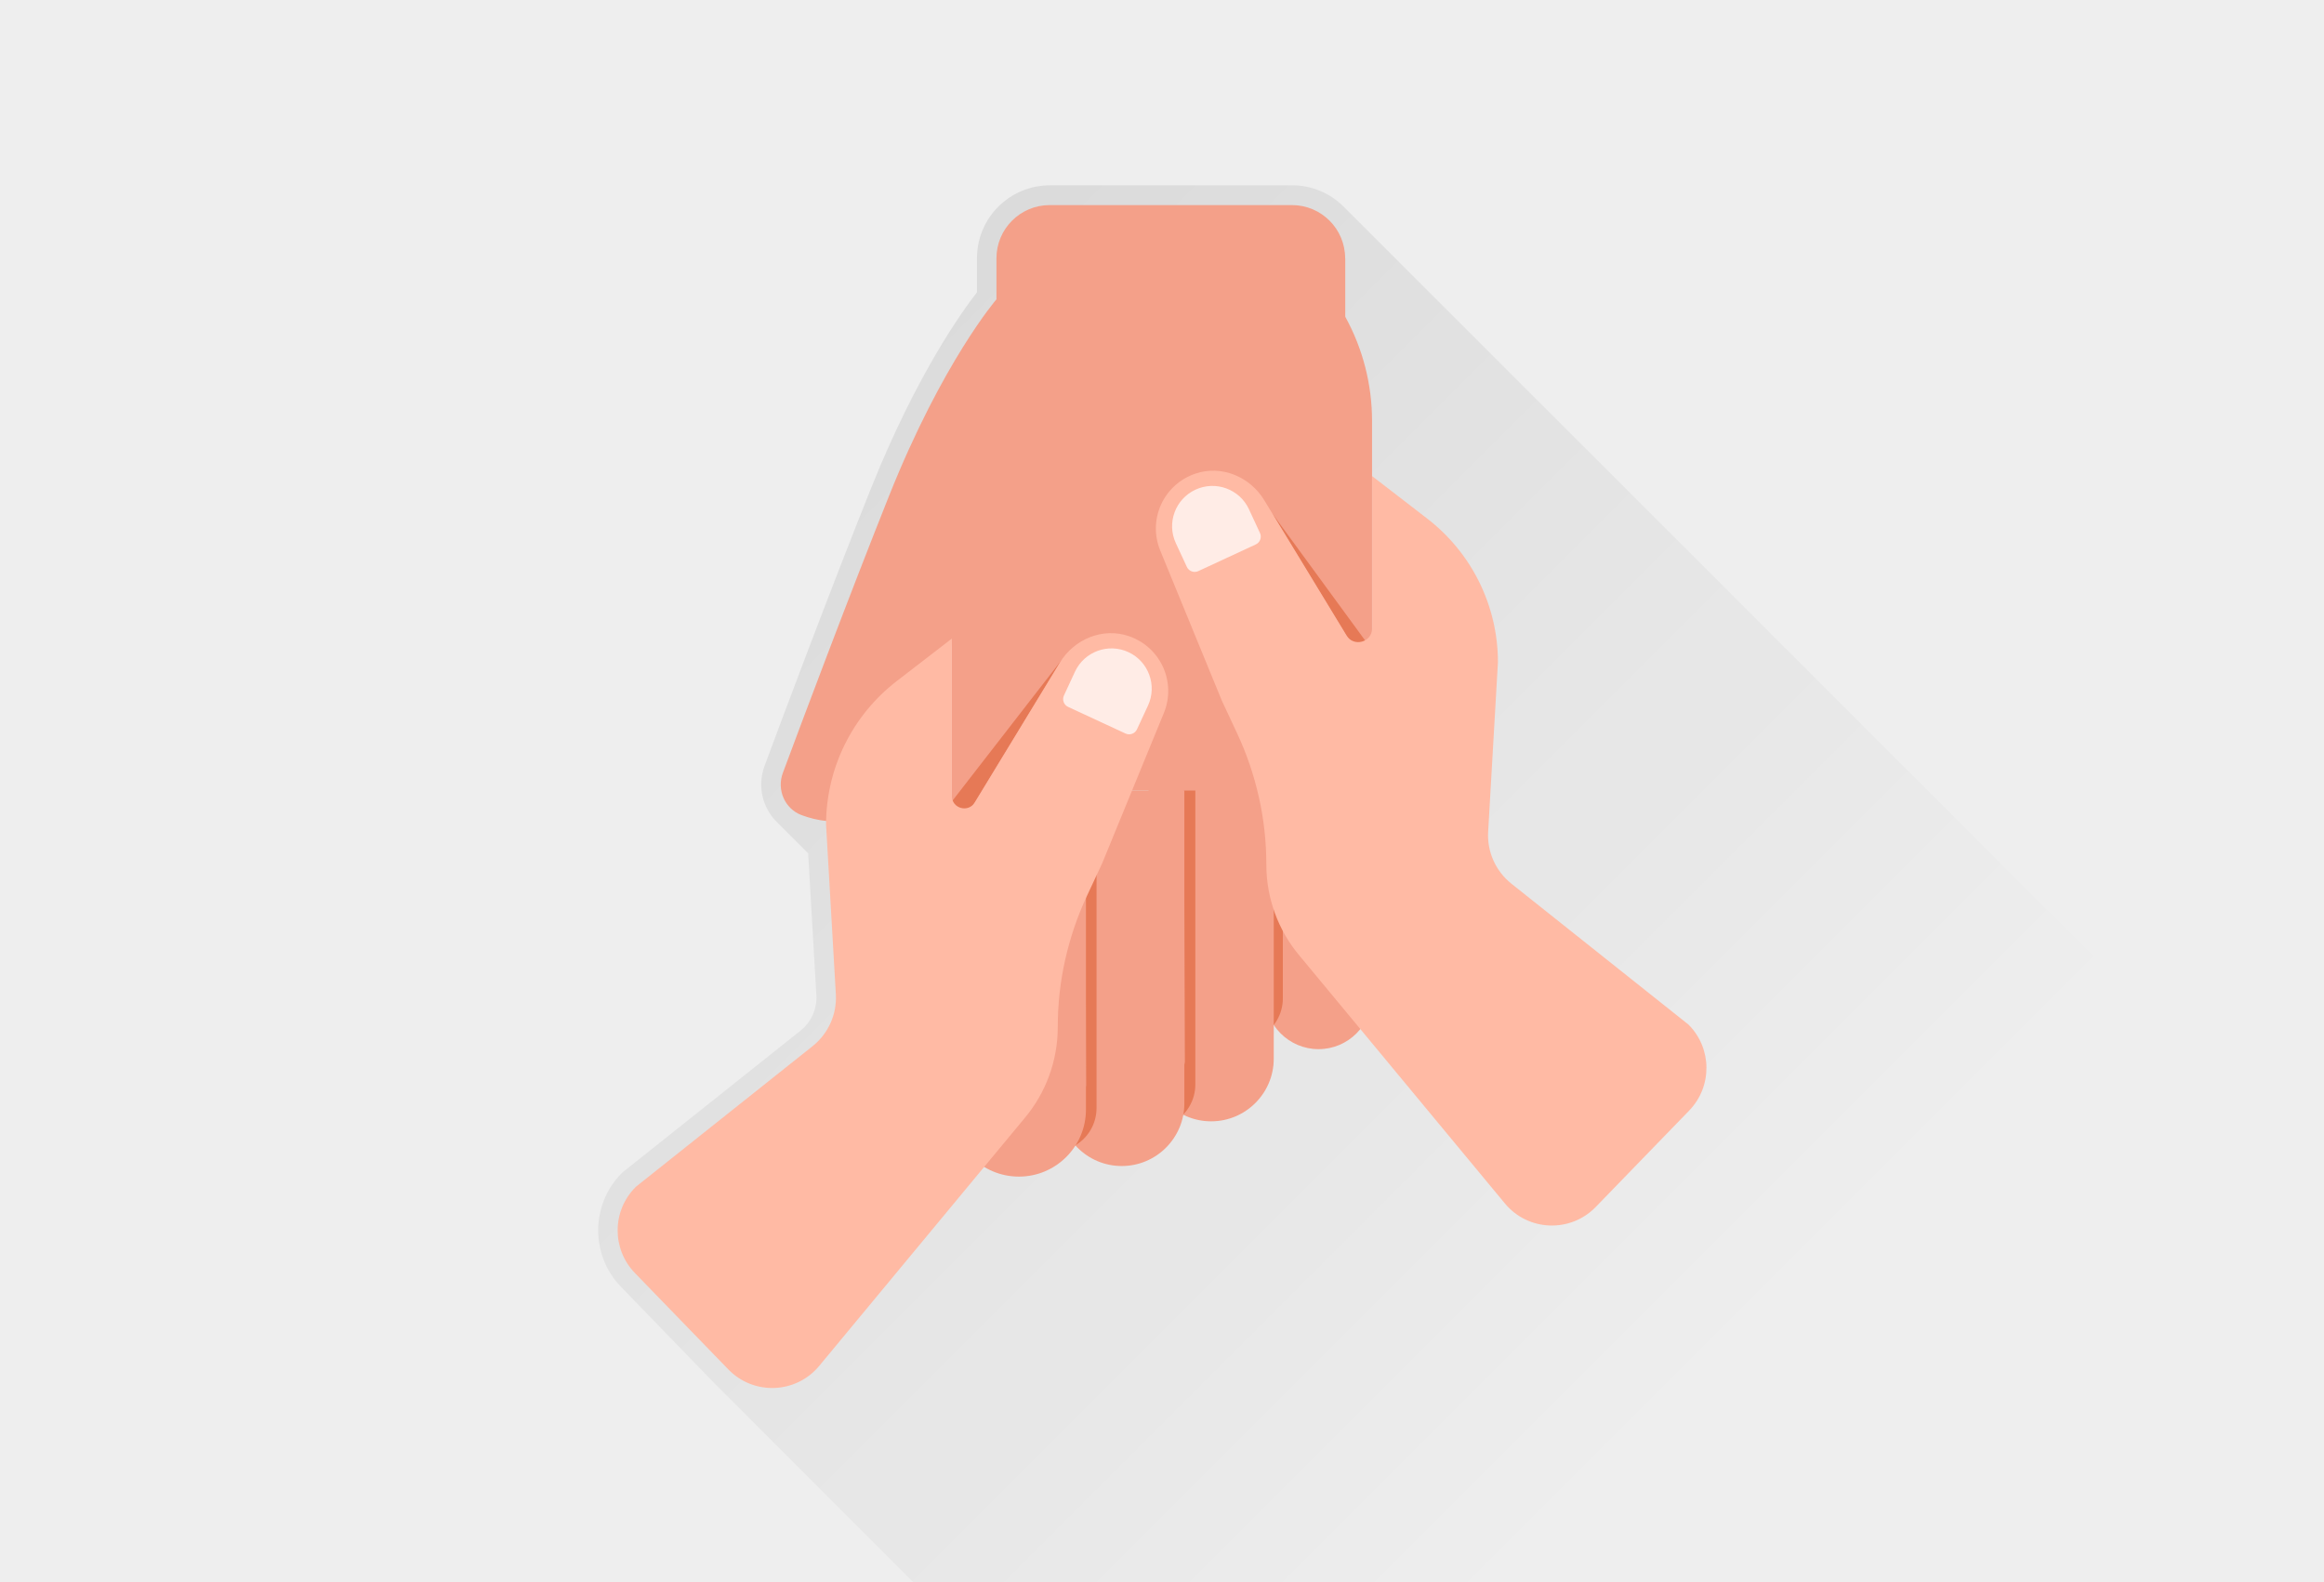
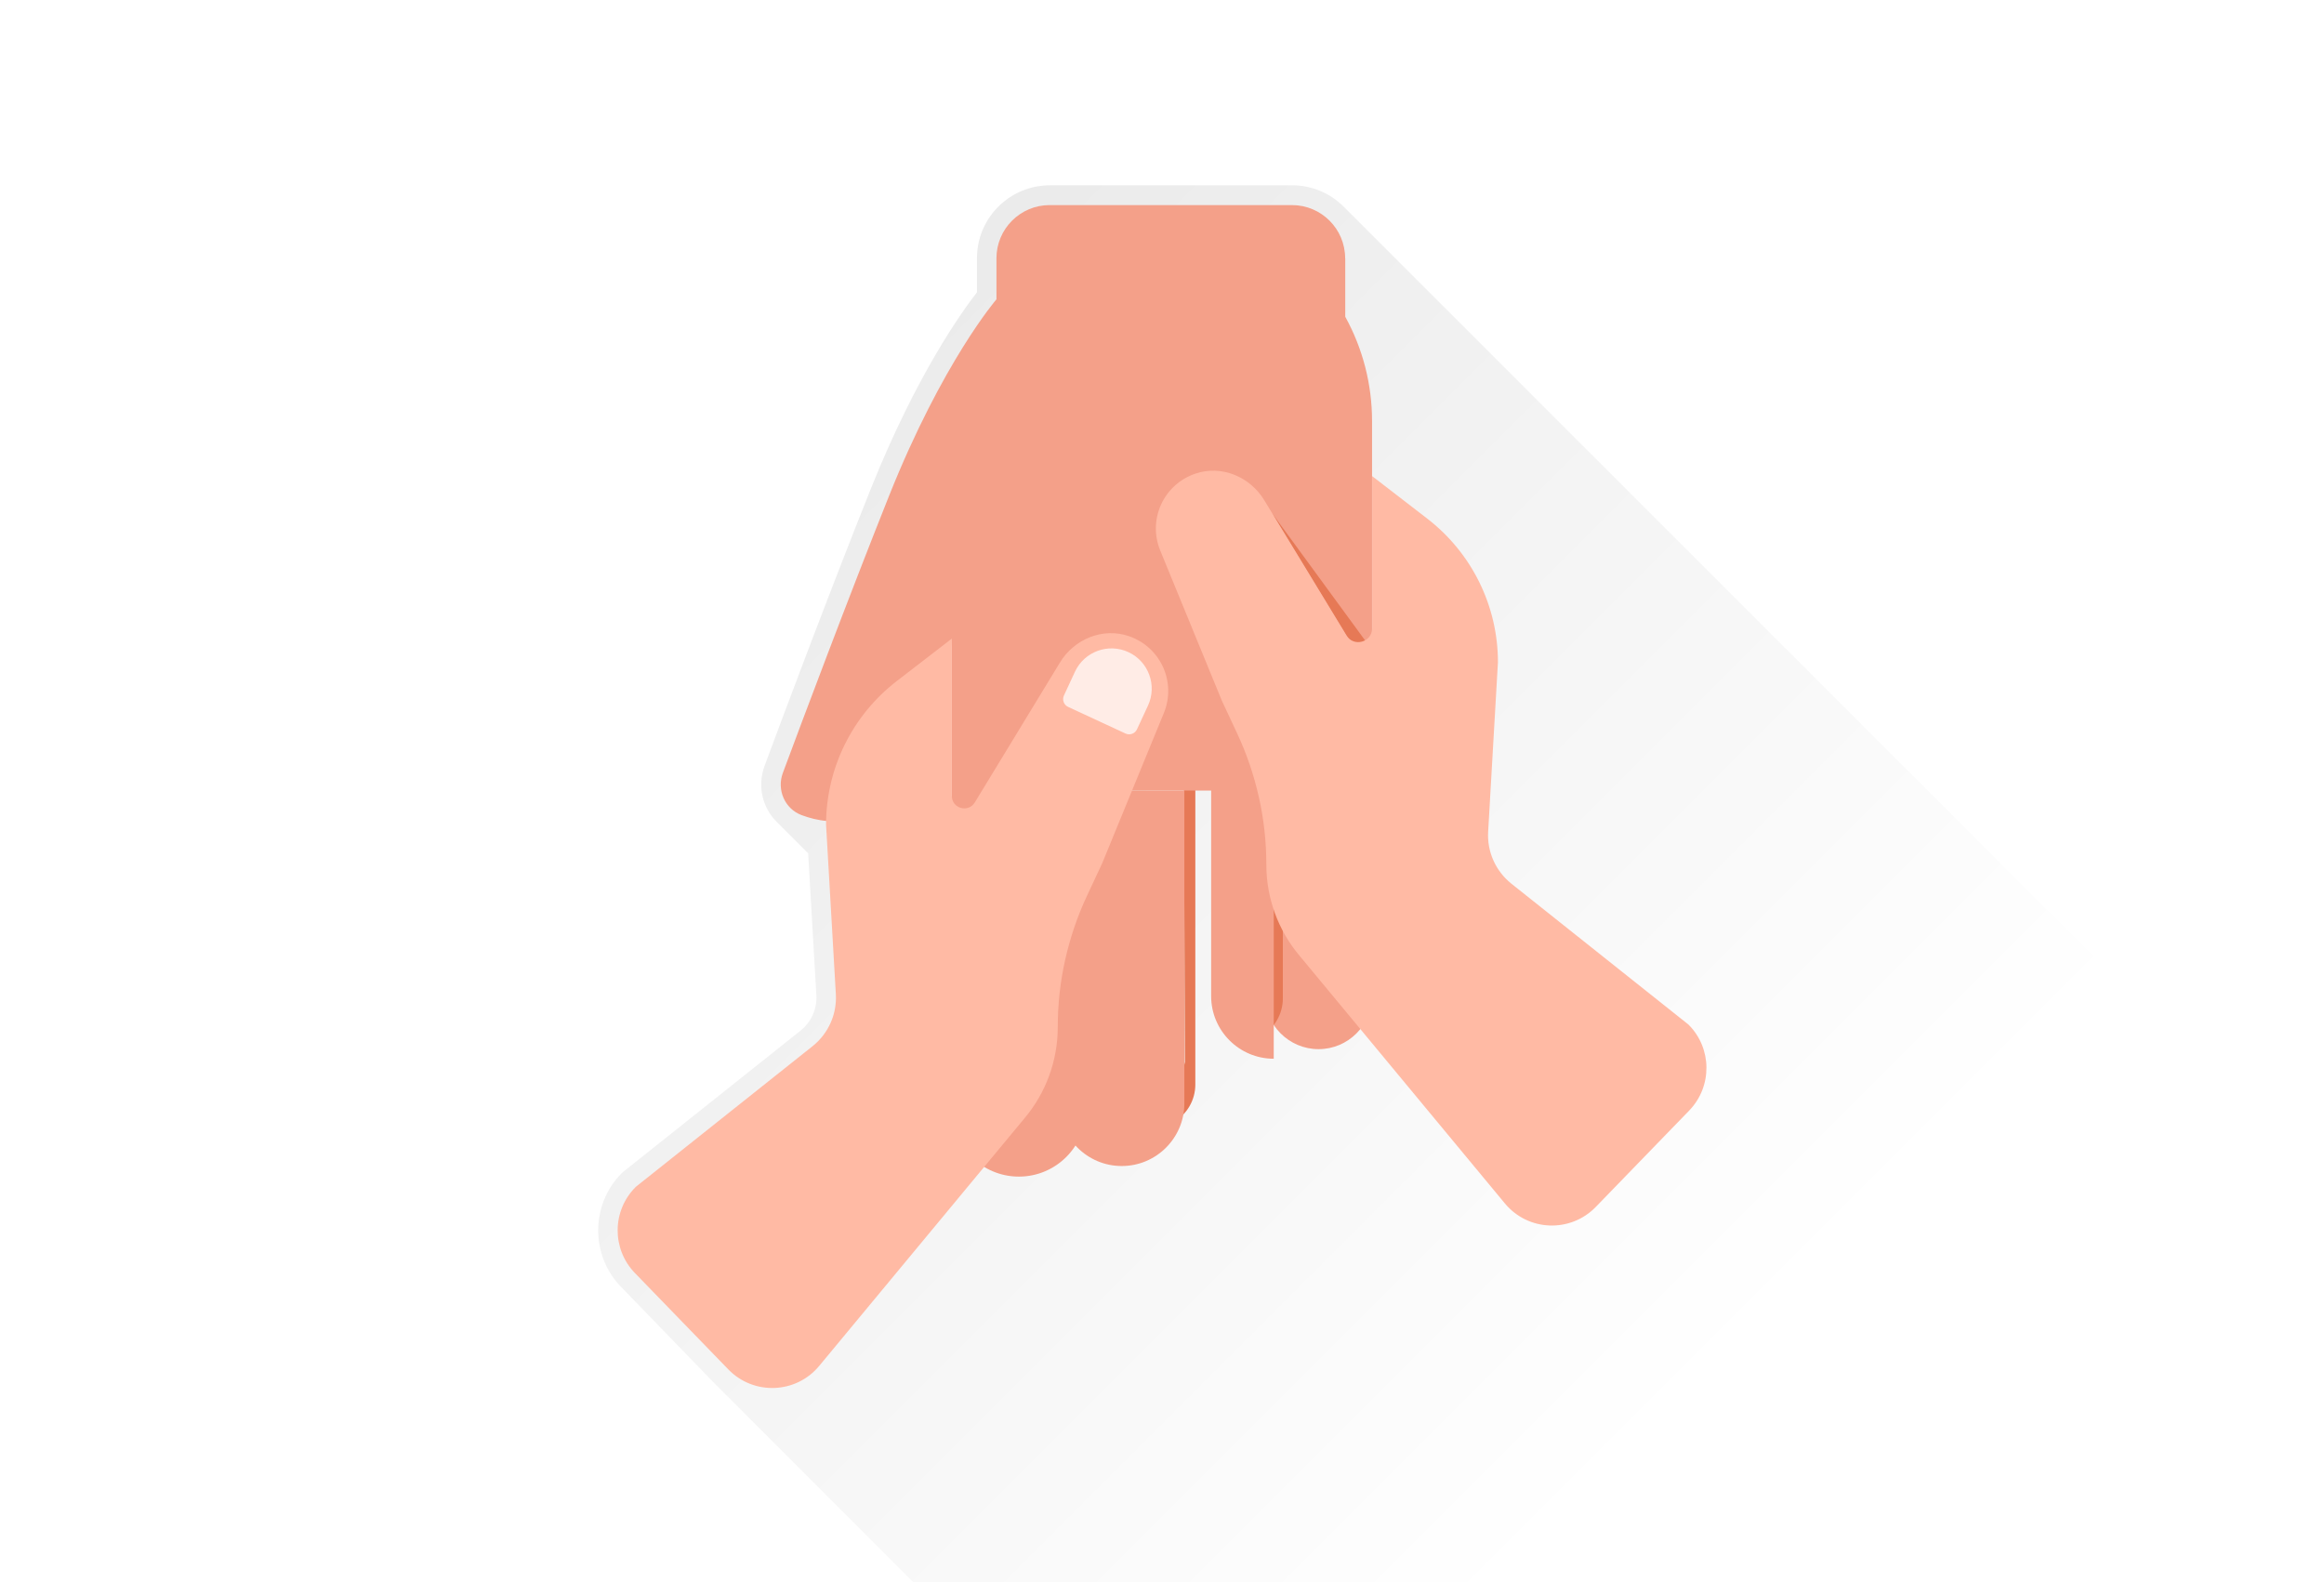
<svg xmlns="http://www.w3.org/2000/svg" id="hold" viewBox="0 0 235 160">
  <defs>
    <style>      .cls-1 {        fill: #ffbaa4;      }      .cls-2 {        fill: #f4a089;      }      .cls-3 {        fill: #ffece6;      }      .cls-4 {        fill: url(#linear-gradient);      }      .cls-5 {        fill: #eee;      }      .cls-6 {        fill: #e67956;      }    </style>
    <linearGradient id="linear-gradient" x1="72.75" y1="49.09" x2="209.33" y2="185.67" gradientUnits="userSpaceOnUse">
      <stop offset="0" stop-color="#000" stop-opacity=".08" />
      <stop offset=".7" stop-color="#000" stop-opacity="0" />
    </linearGradient>
  </defs>
-   <rect id="bg" class="cls-5" width="235" height="160" />
  <path class="cls-4" d="m235,120.02L135.89,20.92l-.02-.02c-1.34-1.34-3.18-2.16-5.21-2.16h-24.5c-1.77,0-3.39.62-4.66,1.66-1.66,1.35-2.71,3.41-2.71,5.71v3.45c-1.48,1.9-6.09,8.28-10.71,19.81-4.18,10.44-8.93,23.12-10.77,28.09-.75,2.03-.21,4.22,1.22,5.65l3.19,3.19.83,14.35c.08,1.36-.5,2.68-1.56,3.54l-.03.03-17.92,14.27-.17.15c-3.14,3.14-3.18,8.29-.09,11.48,0,0,9.44,9.75,9.44,9.75,0,0,0,0,0,0,0,0,0,0,0,0,0,0,0,0,0,0,.03.03.05.06.08.08l20.04,20.05h142.66v-39.98Z" />
  <g>
    <path class="cls-2" d="m127.9,68.14h10.85v32.54c0,2.99-2.43,5.42-5.42,5.42h0c-2.99,0-5.42-2.43-5.42-5.42v-32.54h0Z" />
    <path class="cls-6" d="m129.72,68.86v32.11c0,1.58-.85,3.03-2.21,3.81h0s1.15-6.09,1.15-6.09l-.1-29.83h1.17Z" />
-     <path class="cls-2" d="m116.14,75.43h12.66v31.64c0,3.49-2.84,6.33-6.33,6.33h0c-3.49,0-6.33-2.84-6.33-6.33v-31.64h0Z" />
+     <path class="cls-2" d="m116.14,75.43h12.66v31.64h0c-3.49,0-6.33-2.84-6.33-6.33v-31.64h0Z" />
    <path class="cls-6" d="m120.87,77.57v32.11c0,1.58-.85,3.03-2.21,3.81h0s1.15-6.09,1.15-6.09l-.1-29.83h1.17Z" />
    <path class="cls-2" d="m107.1,79.95h12.66v31.64c0,3.49-2.84,6.33-6.33,6.33h0c-3.49,0-6.33-2.84-6.33-6.33v-31.64h0Z" />
-     <path class="cls-6" d="m110.88,79.95v32.11c0,1.58-.85,3.03-2.21,3.81h0s1.15-6.09,1.15-6.09l-.1-29.83h1.17Z" />
    <path class="cls-2" d="m136.03,26.11v5.92h0c1.78,3.23,2.71,6.86,2.71,10.55v37.37h-28.93v32.26c0,3.74-3.04,6.78-6.78,6.78h0c-3.74,0-6.78-3.04-6.78-6.78v-47.62s0,2.71-3.62,11.75c-3.49,7.55-8.47,7.26-11.58,6.09-1.7-.64-2.52-2.56-1.89-4.26,1.99-5.36,6.64-17.75,10.75-28.05,5.42-13.56,10.85-19.85,10.85-19.85v-4.15c0-2.97,2.41-5.38,5.38-5.38h24.5c2.97,0,5.38,2.41,5.38,5.38Z" />
    <polygon class="cls-6" points="128.62 51.89 138.74 65.73 138.74 68.53 128.62 51.89" />
    <path class="cls-1" d="m170.74,103.62l-17.92-14.26c-1.58-1.27-2.46-3.22-2.34-5.25l.99-17.14c0-5.7-2.65-11.06-7.17-14.54l-5.55-4.28v15.39c0,1.41-1.86,1.93-2.59.73l-3.47-5.71-4.86-7.99c-1.44-2.37-4.33-3.57-6.96-2.67-3.25,1.11-4.82,4.68-3.55,7.77l6.22,15.16.05.11h0s1.5,3.21,1.5,3.21c.98,2.08,1.71,4.26,2.21,6.48.5,2.22.75,4.5.75,6.8,0,3.39,1.19,6.66,3.38,9.25l20.74,25.02c2.35,2.84,6.64,3,9.2.35l9.44-9.74c2.35-2.43,2.32-6.29-.06-8.68Z" />
-     <path class="cls-3" d="m122.49,49.17h0c2.25,0,4.07,1.83,4.07,4.07v2.65c0,.48-.39.87-.87.87h-6.41c-.48,0-.87-.39-.87-.87v-2.65c0-2.25,1.83-4.07,4.07-4.07Z" transform="translate(-10.92 56.47) rotate(-24.89)" />
-     <polygon class="cls-6" points="107.29 66.82 96.26 81.04 96.26 84.95 107.29 66.82" />
    <path class="cls-1" d="m64.26,120.05l17.92-14.26c1.58-1.27,2.46-3.22,2.34-5.25l-.99-17.14c0-5.7,2.65-11.06,7.17-14.54l5.55-4.28v15.92c0,1.26,1.66,1.73,2.32.65l3.75-6.16,4.86-7.99c1.44-2.37,4.33-3.57,6.96-2.67,3.25,1.11,4.82,4.68,3.55,7.77l-6.22,15.16-.05.11h0s-1.5,3.21-1.5,3.21c-.98,2.08-1.71,4.26-2.21,6.48-.5,2.22-.75,4.5-.75,6.8,0,3.39-1.19,6.66-3.38,9.25l-20.74,25.02c-2.35,2.84-6.64,3-9.2.35l-9.44-9.74c-2.35-2.43-2.32-6.29.06-8.68Z" />
    <path class="cls-3" d="m109.31,65.6h6.41c.48,0,.87.39.87.87v2.65c0,2.25-1.83,4.07-4.07,4.07h0c-2.25,0-4.07-1.83-4.07-4.07v-2.65c0-.48.39-.87.87-.87Z" transform="translate(185.37 179.7) rotate(-155.11)" />
  </g>
</svg>